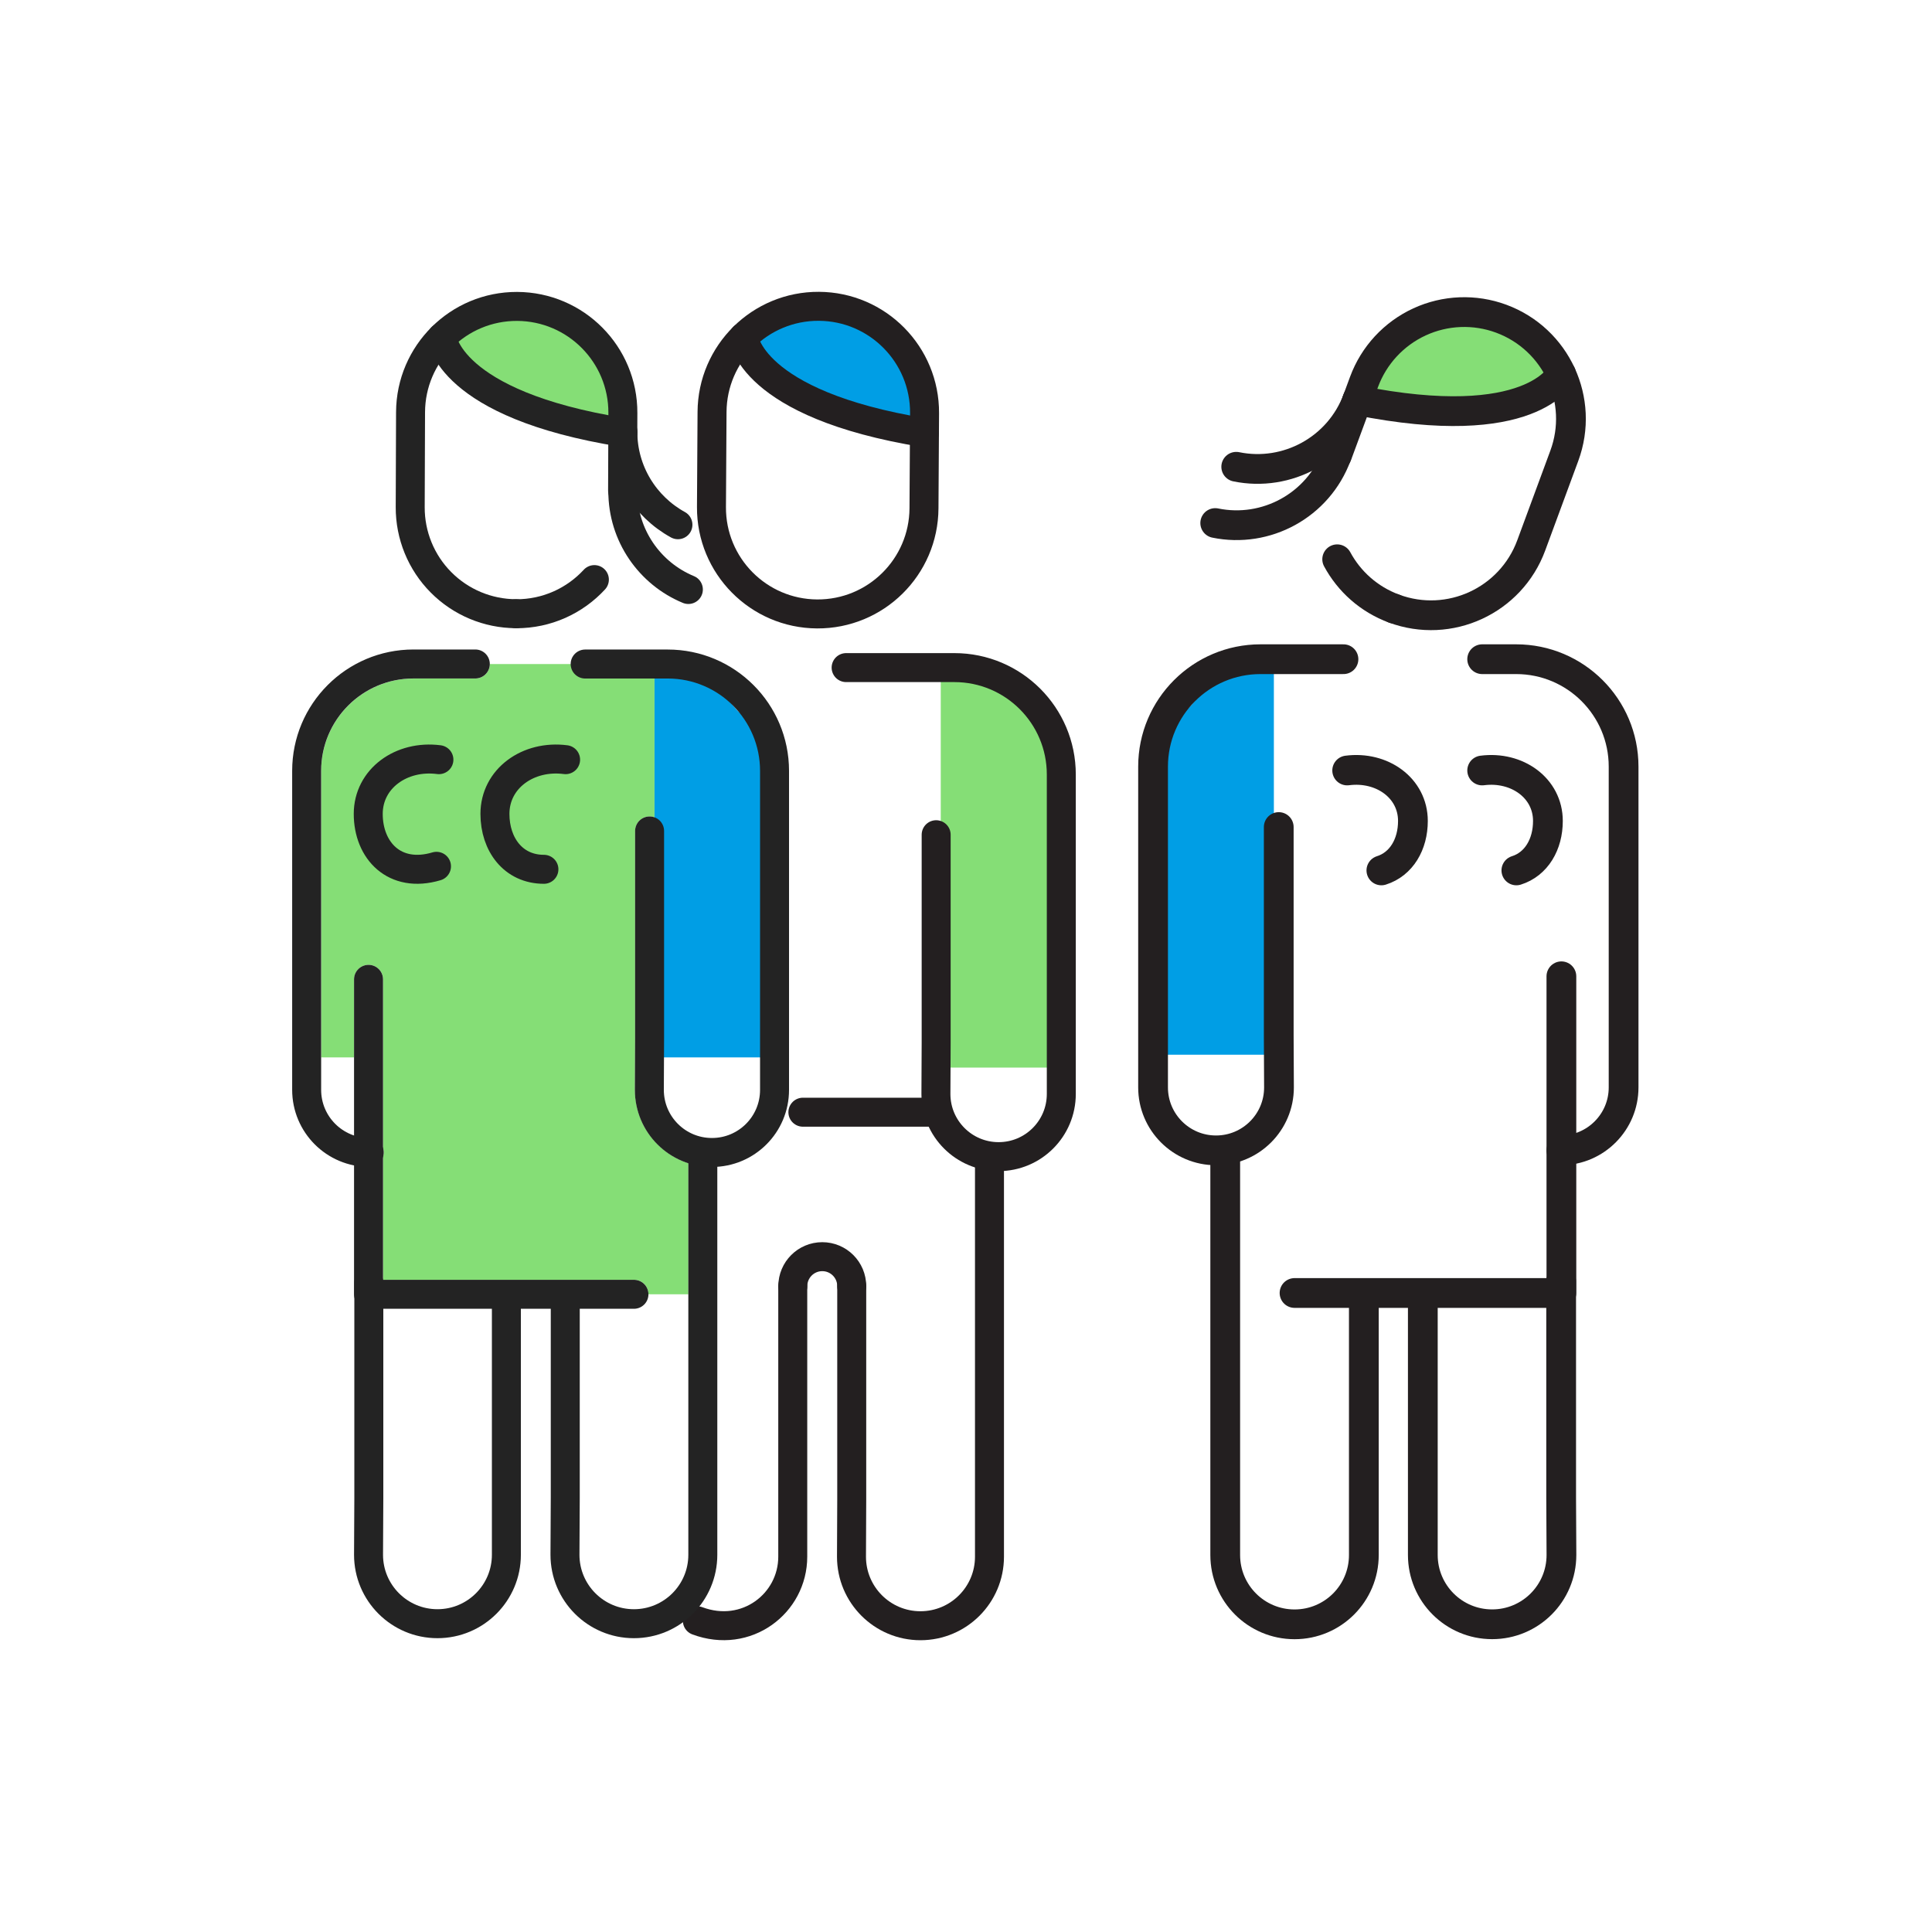
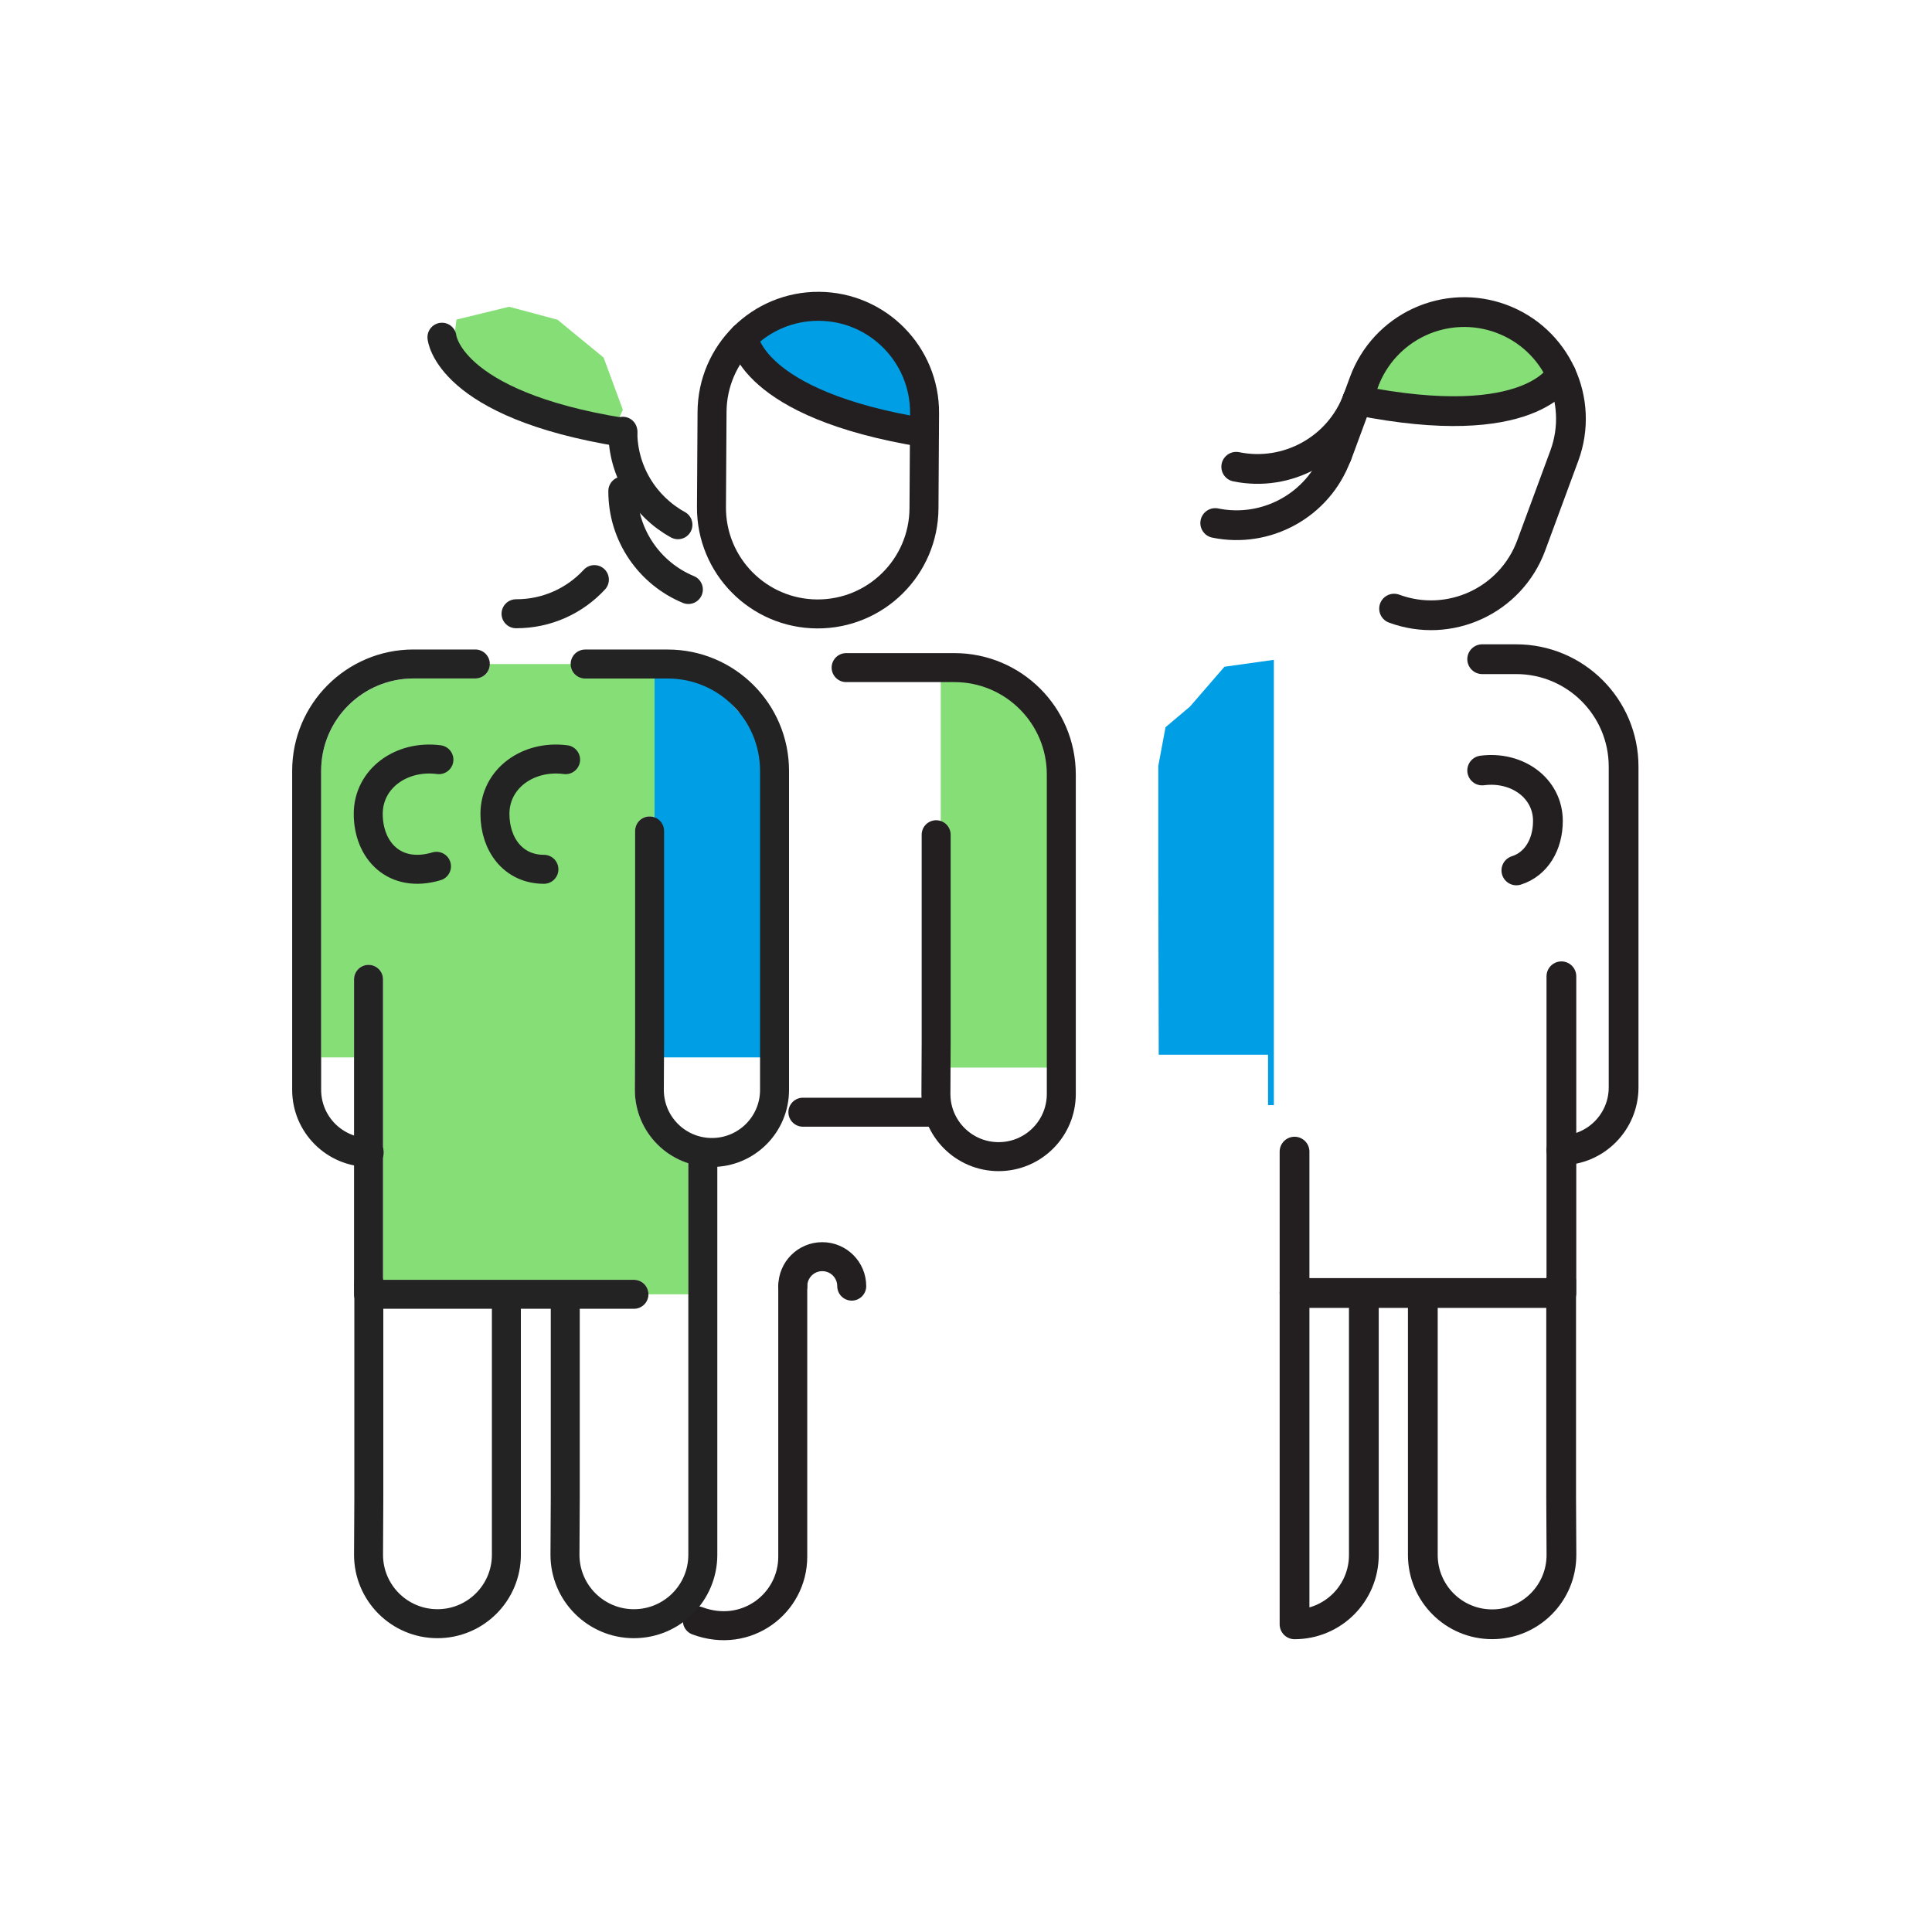
<svg xmlns="http://www.w3.org/2000/svg" width="400" height="400" viewBox="0 0 400 400" fill="none">
  <path d="M301.95 65.64L290.21 69.66L282.66 78.44L282.97 83.34L297.24 85.58L310.76 85.31L317.45 82.16L320.57 77.64L321.67 72.97L312.35 66.63L301.95 65.64Z" fill="#85DE76" />
-   <path d="M288.63 126.01C283.38 124.07 279.31 120.35 276.85 115.79" stroke="#231F20" stroke-width="6.161" stroke-miterlimit="10" stroke-linecap="round" stroke-linejoin="round" />
  <path d="M276.801 94.25L282.411 79.06C284.441 73.56 288.571 69.1 293.901 66.64C299.221 64.19 305.301 63.95 310.801 65.98C322.251 70.21 328.101 82.92 323.871 94.37L317.021 112.93C312.791 124.38 300.081 130.24 288.631 126.01" stroke="#231F20" stroke-width="6.161" stroke-miterlimit="10" stroke-linecap="round" stroke-linejoin="round" />
  <path d="M323.22 77.47C323.22 77.47 317.21 90.15 281 82.87" stroke="#231F20" stroke-width="6.161" stroke-miterlimit="10" stroke-linecap="round" stroke-linejoin="round" />
  <path d="M263.741 228.81V136.61L253.511 138.04L246.361 146.3L241.311 150.56L239.811 158.58V181.29L239.901 218.37H262.531V228.81H263.741Z" fill="#009EE5" />
-   <path d="M264.75 171.23V214.4L264.8 225.14C264.8 232.34 258.96 238.17 251.76 238.17C244.56 238.17 238.73 232.33 238.73 225.14V206.02V158.72C238.73 146.44 248.69 136.48 260.97 136.48H266.66C267.13 136.48 278.15 136.48 278.15 136.48" stroke="#231F20" stroke-width="6.161" stroke-miterlimit="10" stroke-linecap="round" stroke-linejoin="round" />
  <path d="M323.269 238.17C330.389 238.09 336.149 232.28 336.149 225.14V206.02V158.72C336.149 146.44 326.189 136.48 313.909 136.48H306.869" stroke="#231F20" stroke-width="6.161" stroke-miterlimit="10" stroke-linecap="round" stroke-linejoin="round" />
-   <path d="M282.37 269.82C282.37 270.73 282.37 322.85 282.37 321.95C282.37 329.88 275.95 336.3 268.02 336.3C260.09 336.3 253.67 329.88 253.67 321.95V280.78V238.43" stroke="#231F20" stroke-width="6.161" stroke-miterlimit="10" stroke-linecap="round" stroke-linejoin="round" />
+   <path d="M282.37 269.82C282.37 270.73 282.37 322.85 282.37 321.95C282.37 329.88 275.95 336.3 268.02 336.3V280.78V238.43" stroke="#231F20" stroke-width="6.161" stroke-miterlimit="10" stroke-linecap="round" stroke-linejoin="round" />
  <path d="M323.22 265.25V310.12L323.28 321.94C323.28 329.87 316.86 336.29 308.93 336.29C301 336.29 294.58 329.87 294.58 321.94V300.89V269.82" stroke="#231F20" stroke-width="6.161" stroke-miterlimit="10" stroke-linecap="round" stroke-linejoin="round" />
  <path d="M323.27 267.7V202.13" stroke="#231F20" stroke-width="6.161" stroke-miterlimit="10" stroke-linecap="round" stroke-linejoin="round" />
  <path d="M321.95 267.7H268.02" stroke="#231F20" stroke-width="6.161" stroke-miterlimit="10" stroke-linecap="round" stroke-linejoin="round" />
  <path d="M276.74 94.29C272.91 104.67 262.11 110.45 251.6 108.29" stroke="#231F20" stroke-width="6.161" stroke-miterlimit="10" stroke-linecap="round" stroke-linejoin="round" />
  <path d="M281.089 82.64C277.259 93.01 266.459 98.8 255.949 96.64" stroke="#231F20" stroke-width="6.161" stroke-miterlimit="10" stroke-linecap="round" stroke-linejoin="round" />
-   <path d="M278.92 159.52C286.13 158.58 292.53 163.15 292.53 169.97C292.53 174.82 290.14 178.91 286 180.21" stroke="#231F20" stroke-width="6.161" stroke-miterlimit="10" stroke-linecap="round" stroke-linejoin="round" />
  <path d="M306.869 159.52C314.079 158.58 320.479 163.15 320.479 169.97C320.479 174.82 318.089 178.91 313.949 180.21" stroke="#231F20" stroke-width="6.161" stroke-miterlimit="10" stroke-linecap="round" stroke-linejoin="round" />
  <path d="M194.762 139.64L201.452 140.44C209.162 141.52 217.192 148.98 218.702 157.06L219.242 159.93C219.722 162.51 219.542 221.03 219.542 221.03H194.772V139.64H194.762Z" fill="#85DE76" />
  <path d="M177.911 65.43L187.451 73.3L191.411 84.12L189.401 88.58L175.321 85.66L162.821 80.68L157.691 75.4L156.361 70.09L156.971 65.35L167.881 62.72L177.911 65.43Z" fill="#009EE5" />
  <path d="M147.301 104.979C147.231 117.129 157.021 127.039 169.171 127.109C181.321 127.179 191.231 117.389 191.301 105.239L191.421 85.549C191.491 73.399 181.701 63.489 169.551 63.419C157.401 63.349 147.491 73.139 147.421 85.289L147.301 104.979Z" stroke="#231F20" stroke-width="6" stroke-miterlimit="10" stroke-linecap="round" stroke-linejoin="round" />
  <path d="M153.951 69.769C153.951 69.769 155.101 83.7 191.391 89.59" stroke="#231F20" stroke-width="6" stroke-miterlimit="10" stroke-linecap="round" stroke-linejoin="round" />
  <path d="M166.23 230.27H192.32" stroke="#231F20" stroke-width="6" stroke-miterlimit="10" stroke-linecap="round" stroke-linejoin="round" />
  <path d="M193.822 172.82V215.8L193.772 226.49C193.772 233.66 199.582 239.47 206.752 239.47C213.922 239.47 219.732 233.66 219.732 226.49V207.45V160.36C219.732 148.13 209.822 138.22 197.592 138.22H191.922C191.662 138.22 182.822 138.22 175.182 138.22" stroke="#231F20" stroke-width="6" stroke-miterlimit="10" stroke-linecap="round" stroke-linejoin="round" />
-   <path d="M176.341 266.28V310.53L176.291 322.3C176.291 330.19 182.681 336.59 190.571 336.59C198.461 336.59 204.861 330.19 204.861 322.3V301.34V240.41" stroke="#231F20" stroke-width="6" stroke-miterlimit="10" stroke-linecap="round" stroke-linejoin="round" />
  <path d="M144.381 335.57C154.561 339.37 164.131 331.95 164.131 322.3V301.34V266.29" stroke="#231F20" stroke-width="6" stroke-miterlimit="10" stroke-linecap="round" stroke-linejoin="round" />
  <path d="M164.141 266.28C164.141 262.91 166.871 260.18 170.241 260.18C173.611 260.18 176.341 262.91 176.341 266.28" stroke="#231F20" stroke-width="6" stroke-miterlimit="10" stroke-linecap="round" stroke-linejoin="round" />
  <path d="M121.16 140.479C121.16 140.479 132.13 140.479 132.59 140.479H135.51V169.229C135.19 169.119 134.85 169.039 134.5 169.039C132.84 169.039 131.5 170.379 131.5 172.039V214.969L131.45 225.63C131.45 232.74 136.11 238.759 142.52 240.829V267.969H134.25C134.25 266.309 132.91 264.969 131.25 264.969H79.31V239.499C79.4 239.209 79.46 238.91 79.46 238.6C79.46 238.28 79.4 237.979 79.31 237.699V202.759C79.31 201.099 77.97 199.759 76.31 199.759C74.65 199.759 73.31 201.099 73.31 202.759V218.919H66.5V159.6C66.5 149.06 75.08 140.479 85.62 140.479H98.42C100.08 140.479 101.42 139.139 101.42 137.479H121.17V140.479H121.16Z" fill="#85DE76" />
  <path d="M115.43 66.2L124.97 74.03L128.95 84.83L126.95 89.29L112.89 86.41L100.39 81.46L95.25 76.2L93.91 70.9L94.51 66.17L105.4 63.51L115.43 66.2Z" fill="#85DE76" />
  <path d="M106.84 127.07C113.25 127.09 119.03 124.37 123.06 120" stroke="#232323" stroke-width="6" stroke-miterlimit="10" stroke-linecap="round" stroke-linejoin="round" />
-   <path d="M128.9 101.6L128.96 85.5C129 73.36 119.2 63.49 107.06 63.44C94.92 63.4 85.05 73.2 85 85.34L84.93 105.01C84.91 110.84 87.2 116.44 91.31 120.57C95.42 124.71 101 127.04 106.83 127.06" stroke="#232323" stroke-width="6" stroke-miterlimit="10" stroke-linecap="round" stroke-linejoin="round" />
  <path d="M91.5 69.819C91.5 69.819 92.68 83.729 128.94 89.529" stroke="#232323" stroke-width="6" stroke-miterlimit="10" stroke-linecap="round" stroke-linejoin="round" />
  <path d="M135.51 229.289V137.609L145.67 139.029L152.79 147.239L157.81 151.479L159.3 159.459V182.039L159.21 218.919H136.71V229.289H135.51Z" fill="#009EE5" />
  <path d="M134.49 172.039V214.969L134.44 225.649C134.44 232.809 140.24 238.609 147.4 238.609C154.56 238.609 160.36 232.809 160.36 225.649V206.63V159.6C160.36 147.39 150.46 137.479 138.24 137.479H132.58C132.11 137.479 121.15 137.479 121.15 137.479" stroke="#232323" stroke-width="6" stroke-miterlimit="10" stroke-linecap="round" stroke-linejoin="round" />
  <path d="M76.45 238.6C69.29 238.6 63.49 232.8 63.49 225.64V206.62V159.59C63.49 147.38 73.39 137.47 85.61 137.47H98.41" stroke="#232323" stroke-width="6" stroke-miterlimit="10" stroke-linecap="round" stroke-linejoin="round" />
  <path d="M117.031 270.07V310.15L116.971 321.9C116.971 329.78 123.361 336.17 131.241 336.17C139.121 336.17 145.511 329.78 145.511 321.9V280.97V238.85" stroke="#232323" stroke-width="6" stroke-miterlimit="10" stroke-linecap="round" stroke-linejoin="round" />
  <path d="M76.361 265.529V310.149L76.301 321.899C76.301 329.779 82.691 336.169 90.571 336.169C98.451 336.169 104.841 329.779 104.841 321.899V300.969V270.069" stroke="#232323" stroke-width="6" stroke-miterlimit="10" stroke-linecap="round" stroke-linejoin="round" />
  <path d="M90.87 157.28C83.12 156.27 76.24 161.18 76.24 168.51C76.24 176.08 81.67 181.94 90.37 179.36" stroke="#232323" stroke-width="6" stroke-miterlimit="10" stroke-linecap="round" stroke-linejoin="round" />
  <path d="M117.101 157.28C109.351 156.27 102.471 161.18 102.471 168.51C102.471 174.84 106.271 179.98 112.611 179.98" stroke="#232323" stroke-width="6" stroke-miterlimit="10" stroke-linecap="round" stroke-linejoin="round" />
  <path d="M76.301 267.97V202.76" stroke="#232323" stroke-width="6" stroke-miterlimit="10" stroke-linecap="round" stroke-linejoin="round" />
  <path d="M77.621 267.97H131.251" stroke="#232323" stroke-width="6" stroke-miterlimit="10" stroke-linecap="round" stroke-linejoin="round" />
  <path d="M128.949 101.659C128.919 110.849 134.529 118.739 142.519 122.049" stroke="#232323" stroke-width="6" stroke-miterlimit="10" stroke-linecap="round" stroke-linejoin="round" />
  <path d="M128.949 89.29C128.919 97.62 133.529 104.89 140.359 108.64" stroke="#232323" stroke-width="6" stroke-miterlimit="10" stroke-linecap="round" stroke-linejoin="round" />
</svg>